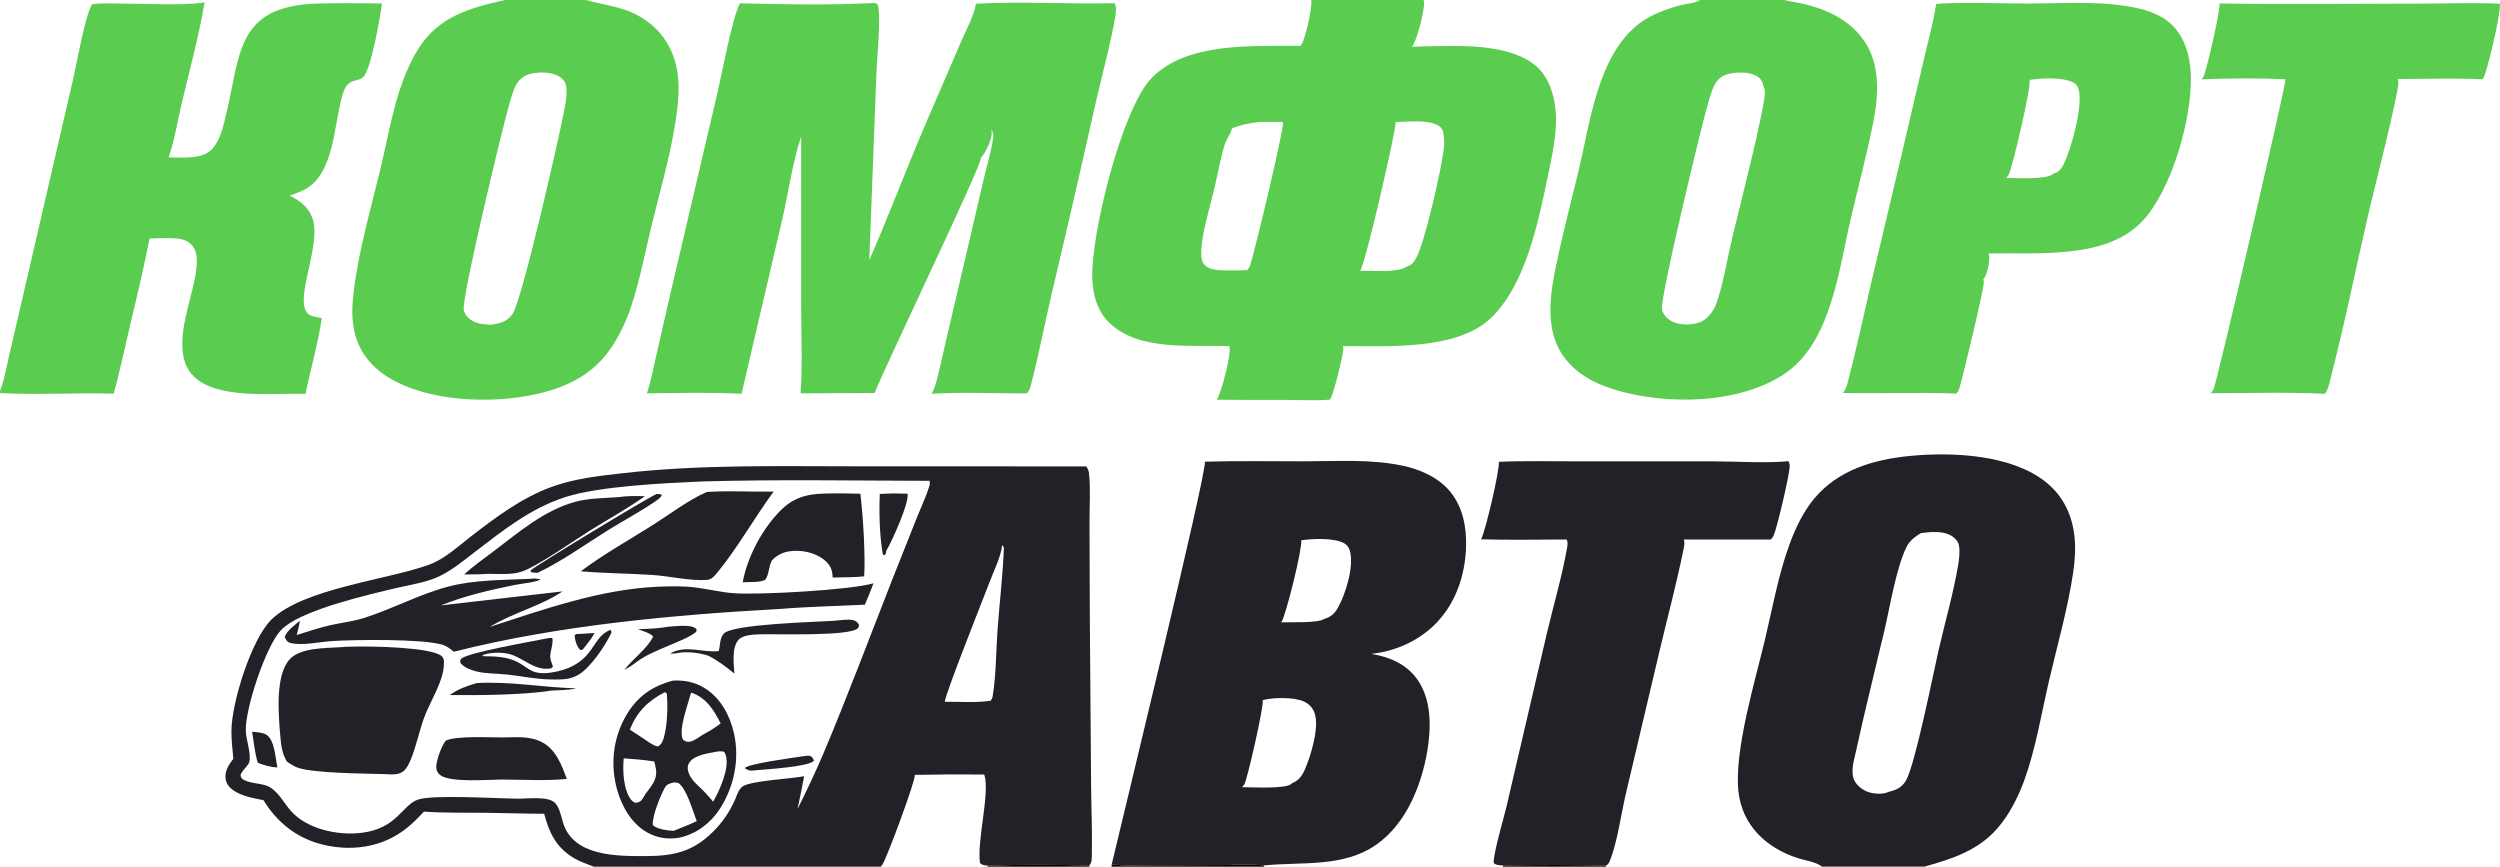
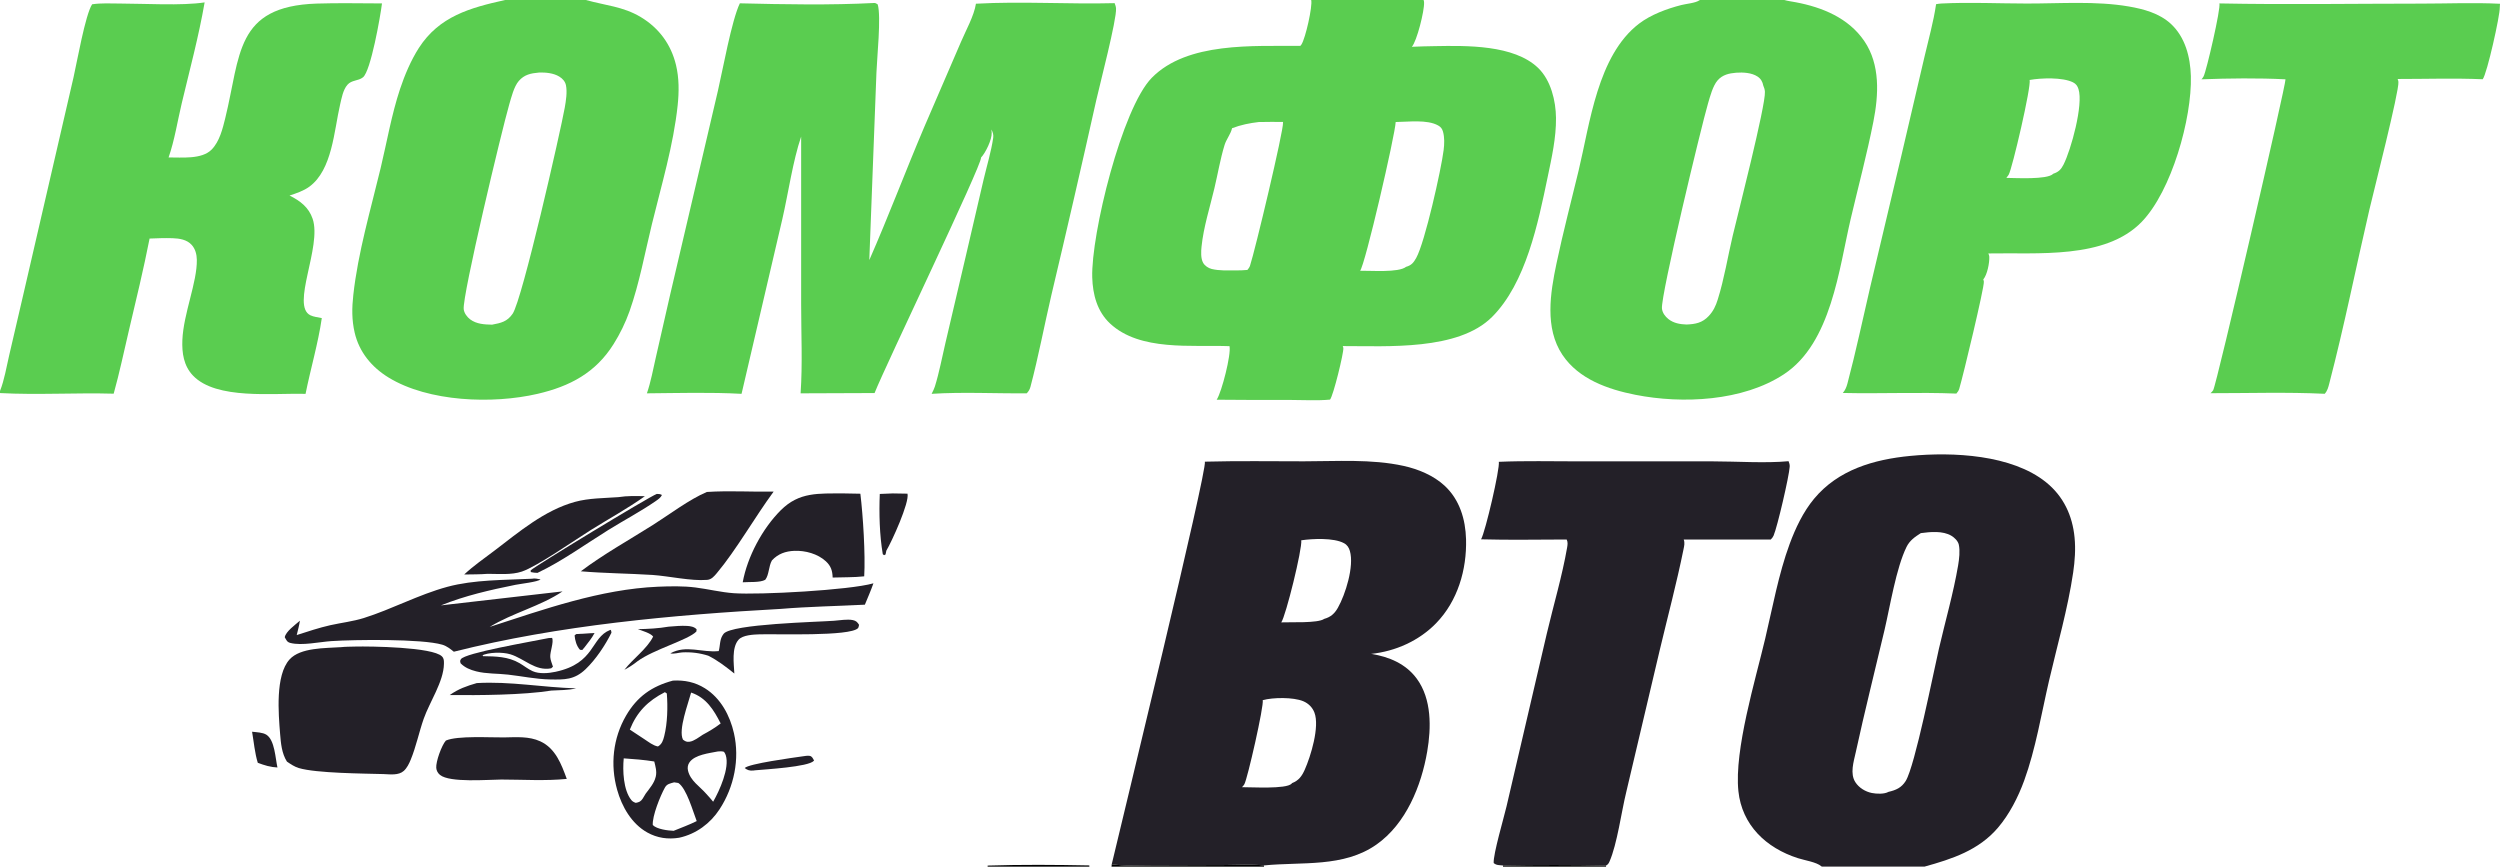
<svg xmlns="http://www.w3.org/2000/svg" width="150" height="52" viewBox="0 0 150 52" fill="none">
  <path d="M133.164 0.205C137.182 0.286 141.218 0.217 145.237 0.217C146.816 0.217 148.424 0.147 150 0.226L149.988 0.443C150.003 0.918 149.225 4.422 148.962 4.755C147.271 4.682 145.552 4.74 143.858 4.739C143.883 4.798 143.897 4.848 143.905 4.911C143.962 5.455 142.398 11.571 142.165 12.571C141.359 16.038 140.657 19.56 139.758 23.004C139.698 23.235 139.648 23.444 139.484 23.627C137.215 23.519 134.905 23.593 132.631 23.592C132.692 23.538 132.744 23.484 132.789 23.417C132.992 23.117 137.181 4.975 137.13 4.759C135.477 4.675 133.745 4.697 132.091 4.759C132.139 4.705 132.183 4.647 132.216 4.582C132.39 4.245 133.26 0.489 133.164 0.203V0.205Z" fill="#5ACD50" />
  <path d="M89.933 27.709C91.511 27.641 93.103 27.681 94.683 27.681H102.764C104.169 27.682 105.947 27.802 107.313 27.672C107.358 27.777 107.39 27.886 107.382 28.003C107.345 28.589 106.642 31.606 106.417 32.133C106.378 32.223 106.317 32.304 106.245 32.371H101.023C101.1 32.57 101.052 32.755 101.011 32.959C100.603 34.974 100.066 36.982 99.59 38.983L97.579 47.507C97.286 48.692 97.032 50.645 96.57 51.692C96.522 51.802 96.474 51.877 96.361 51.932V51.999H90.182L90.179 51.929C89.969 51.905 89.779 51.926 89.621 51.781C89.585 51.255 90.242 49.03 90.392 48.382L92.81 38.008C93.211 36.305 93.73 34.568 94.028 32.848C94.056 32.68 94.079 32.529 94.001 32.37C92.291 32.371 90.573 32.409 88.865 32.359C89.127 31.889 89.998 28.143 89.93 27.71L89.933 27.709ZM90.181 51.929L90.184 51.999H96.364V51.932C94.302 51.892 92.242 51.89 90.181 51.929Z" fill="#232028" />
  <path d="M90.179 51.929C92.24 51.89 94.301 51.892 96.36 51.932V51.999H90.181L90.178 51.929H90.179Z" fill="black" />
  <path d="M116.162 0.252C116.266 0.233 116.373 0.217 116.478 0.211C118.169 0.125 119.907 0.211 121.603 0.212C123.601 0.215 125.757 0.05 127.725 0.388C128.62 0.542 129.559 0.797 130.241 1.421C131.114 2.221 131.42 3.425 131.452 4.564C131.521 7.107 130.295 11.459 128.501 13.313C126.308 15.58 122.217 15.145 119.298 15.207C119.329 15.267 119.355 15.332 119.358 15.4C119.374 15.774 119.236 16.482 118.996 16.768C119.014 16.811 119.031 16.858 119.032 16.905C119.053 17.272 117.798 22.513 117.555 23.327C117.522 23.438 117.458 23.529 117.381 23.615C115.116 23.522 112.838 23.63 110.57 23.578C110.714 23.407 110.789 23.227 110.846 23.012C111.354 21.101 111.765 19.143 112.214 17.217L114.091 9.302L115.468 3.412C115.708 2.373 116.014 1.304 116.165 0.251L116.162 0.252ZM121.777 4.796C121.888 5.17 120.734 10.12 120.522 10.481C120.489 10.537 120.447 10.586 120.407 10.637C120.398 10.649 120.389 10.661 120.38 10.673C120.947 10.679 122.817 10.787 123.18 10.439C123.186 10.434 123.191 10.429 123.196 10.423C123.518 10.32 123.664 10.165 123.814 9.871C124.26 8.993 125.013 6.276 124.708 5.341C124.647 5.154 124.561 5.03 124.38 4.94C123.757 4.629 122.466 4.674 121.78 4.798L121.777 4.796Z" fill="#5ACD50" />
  <path d="M-0 23.459C0.264 22.792 0.384 22.033 0.547 21.336L1.431 17.533L4.414 4.629C4.615 3.744 5.118 0.889 5.526 0.258C6.069 0.175 6.647 0.211 7.196 0.212C8.663 0.215 10.899 0.354 12.278 0.144C11.925 2.177 11.384 4.186 10.905 6.194C10.653 7.254 10.474 8.42 10.115 9.447C10.888 9.439 12.112 9.577 12.701 8.971C13.17 8.491 13.359 7.729 13.513 7.099C14.445 3.322 14.096 0.379 18.996 0.215C20.299 0.172 21.615 0.203 22.919 0.205C22.828 0.952 22.25 4.261 21.78 4.638C21.491 4.869 21.102 4.789 20.844 5.089C20.581 5.392 20.494 5.898 20.405 6.279C20.044 7.828 19.939 10.197 18.558 11.203C18.205 11.459 17.782 11.596 17.372 11.733C18.01 12.048 18.528 12.441 18.76 13.133C19.323 14.802 17.437 18.347 18.627 18.919C18.82 19.012 19.097 19.042 19.308 19.086C19.085 20.619 18.637 22.116 18.333 23.633C16.407 23.572 12.981 24.004 11.579 22.534C11.02 21.949 10.911 21.178 10.942 20.404C11.007 18.817 11.834 16.932 11.81 15.589C11.804 15.264 11.723 14.936 11.498 14.69C11.21 14.375 10.771 14.307 10.36 14.292C9.899 14.276 9.434 14.295 8.975 14.313C8.612 16.165 8.164 17.999 7.732 19.836C7.435 21.096 7.169 22.374 6.821 23.621C4.553 23.556 2.258 23.705 -0.002 23.584V23.459H-0Z" fill="#5ACD50" />
  <path d="M101.99 -0H107.057C107.276 0.063 107.513 0.091 107.738 0.134C109.339 0.435 110.914 1.081 111.855 2.459C112.823 3.877 112.721 5.691 112.403 7.299C112.016 9.255 111.501 11.182 111.044 13.124C110.341 16.117 109.881 20.582 107.037 22.454C104.573 24.076 100.956 24.247 98.124 23.688C96.466 23.36 94.715 22.742 93.745 21.29C92.672 19.684 93.017 17.576 93.391 15.802C93.783 13.939 94.271 12.089 94.716 10.239C95.395 7.42 95.85 3.328 98.341 1.421C99.051 0.879 100.016 0.522 100.885 0.301C101.19 0.223 101.72 0.187 101.97 0.016C101.978 0.01 101.985 0.005 101.993 -0H101.99ZM104.172 4.363C103.743 4.397 103.352 4.485 103.057 4.821C102.772 5.145 102.604 5.789 102.482 6.203C102.075 7.59 99.641 17.713 99.717 18.51C99.741 18.765 99.909 18.991 100.109 19.148C100.421 19.392 100.8 19.457 101.187 19.471C101.73 19.451 102.144 19.369 102.529 18.956C102.803 18.66 102.944 18.356 103.063 17.977C103.455 16.731 103.663 15.413 103.963 14.143C104.255 12.914 105.946 6.321 105.895 5.505C105.887 5.375 105.85 5.256 105.797 5.136C105.755 4.909 105.652 4.725 105.454 4.594C105.104 4.36 104.579 4.332 104.17 4.363H104.172Z" fill="#5ACD50" />
  <path d="M30.304 -0H35.157C36.306 0.327 37.377 0.384 38.444 1.023C39.541 1.681 40.263 2.667 40.559 3.897C40.75 4.687 40.744 5.513 40.66 6.316C40.409 8.707 39.684 11.117 39.114 13.452C38.692 15.18 38.365 16.991 37.773 18.671C37.65 19.017 37.508 19.355 37.347 19.686C37.187 20.017 37.008 20.337 36.813 20.649C35.738 22.363 34.201 23.179 32.252 23.631C29.562 24.255 25.708 24.119 23.313 22.651C22.294 22.026 21.55 21.119 21.28 19.959C21.103 19.198 21.112 18.473 21.198 17.703C21.477 15.161 22.242 12.57 22.84 10.079C23.216 8.51 23.494 6.872 24.003 5.34C24.278 4.513 24.659 3.611 25.132 2.876C26.353 0.98 28.207 0.465 30.305 0.001L30.304 -0ZM32.327 4.355C31.849 4.396 31.458 4.477 31.128 4.857C30.836 5.192 30.676 5.855 30.551 6.279C30.114 7.785 27.728 17.753 27.823 18.555C27.85 18.789 28.025 19.022 28.211 19.163C28.593 19.448 29.067 19.47 29.525 19.48C30.062 19.378 30.427 19.302 30.757 18.827C31.332 18 33.634 7.87 33.885 6.46C33.957 6.052 34.042 5.523 33.957 5.112C33.909 4.886 33.753 4.715 33.557 4.595C33.208 4.381 32.732 4.338 32.328 4.353L32.327 4.355Z" fill="#5ACD50" />
  <path d="M72.293 27.7C74.272 27.647 76.257 27.678 78.235 27.679C80.202 27.679 82.285 27.53 84.215 27.954C85.091 28.146 86.011 28.527 86.672 29.139C87.58 29.978 87.931 31.161 87.963 32.358C88.011 34.175 87.464 36.061 86.165 37.395C85.138 38.449 83.735 39.076 82.268 39.234C83.35 39.404 84.355 39.83 85.012 40.728C85.906 41.95 85.878 43.665 85.633 45.089C85.281 47.15 84.361 49.428 82.586 50.674C80.608 52.066 78.114 51.698 75.837 51.926L75.84 51.999H66.691L66.704 51.855C67.261 49.494 72.454 28.175 72.292 27.7H72.293ZM75.763 42.01C75.853 42.309 74.847 46.74 74.66 47.057C74.621 47.122 74.573 47.178 74.519 47.231C75.06 47.225 77.171 47.361 77.496 47.02C77.506 47.009 77.515 46.998 77.524 46.986C77.928 46.831 78.115 46.562 78.284 46.185C78.644 45.377 79.189 43.601 78.866 42.756C78.746 42.442 78.507 42.204 78.193 42.072C77.596 41.824 76.371 41.84 75.763 42.01ZM78.076 32.418C78.145 32.923 77.149 36.958 76.876 37.343C77.415 37.315 79.077 37.407 79.454 37.132C79.846 37.023 80.074 36.815 80.272 36.468C80.725 35.671 81.258 33.975 80.994 33.062C80.934 32.855 80.833 32.694 80.638 32.59C80.029 32.259 78.753 32.318 78.075 32.418H78.076ZM66.706 51.855L66.692 51.999H75.841L75.838 51.926C75.066 51.843 74.228 51.899 73.449 51.902L69.025 51.918C68.264 51.921 67.458 51.971 66.706 51.855Z" fill="#232028" />
  <path d="M66.706 51.855C67.458 51.971 68.264 51.921 69.025 51.918L73.449 51.902C74.228 51.899 75.066 51.843 75.838 51.926L75.841 51.999H66.692L66.706 51.855Z" fill="black" />
  <path d="M109.308 51.999C109.299 51.992 109.291 51.983 109.282 51.976C108.982 51.722 108.266 51.617 107.878 51.491C105.961 50.877 104.517 49.502 104.304 47.469C104.046 44.994 105.331 40.781 105.911 38.322C106.357 36.438 106.71 34.457 107.379 32.638C107.728 31.692 108.193 30.71 108.843 29.928C110.293 28.183 112.433 27.565 114.624 27.354C117.174 27.109 120.703 27.276 122.763 28.935C123.811 29.778 124.348 30.937 124.474 32.25C124.542 32.952 124.492 33.655 124.39 34.35C124.067 36.538 123.442 38.689 122.942 40.843C122.486 42.808 122.142 44.938 121.451 46.835C121.088 47.831 120.564 48.859 119.873 49.668C118.721 51.017 117.13 51.537 115.468 51.998H109.303L109.308 51.999ZM115.253 31.985C114.894 32.214 114.583 32.426 114.39 32.819C113.77 34.083 113.405 36.373 113.074 37.788C112.497 40.24 111.876 42.69 111.342 45.151C111.22 45.709 110.989 46.414 111.321 46.931C111.537 47.266 111.921 47.503 112.314 47.58C112.596 47.636 113.056 47.655 113.309 47.512C113.758 47.408 114.088 47.265 114.342 46.859C114.896 45.971 116.02 40.286 116.335 38.924C116.718 37.267 117.204 35.593 117.488 33.919C117.551 33.55 117.611 33.04 117.527 32.674C117.477 32.458 117.269 32.256 117.082 32.145C116.569 31.839 115.82 31.91 115.253 31.987V31.985Z" fill="#232028" />
  <path d="M52.477 0.178C52.547 0.186 52.604 0.23 52.662 0.264C52.881 0.97 52.614 3.524 52.586 4.366L52.158 15.605C53.319 12.963 54.336 10.25 55.467 7.593L57.656 2.52C57.945 1.84 58.448 0.941 58.556 0.223C61.307 0.069 64.117 0.262 66.877 0.189C66.916 0.289 66.955 0.397 66.962 0.505C67.01 1.159 65.976 5.123 65.78 5.996C64.906 9.909 64.006 13.816 63.08 17.718C62.656 19.541 62.305 21.407 61.826 23.215C61.784 23.37 61.715 23.482 61.604 23.599C59.709 23.617 57.786 23.509 55.897 23.63C55.907 23.611 55.917 23.59 55.928 23.569C55.988 23.447 56.051 23.324 56.092 23.193C56.354 22.354 56.521 21.448 56.723 20.59L57.968 15.28L59.02 10.757C59.212 9.943 59.473 9.092 59.593 8.266C59.619 8.086 59.568 7.931 59.485 7.77C59.496 7.835 59.502 7.901 59.503 7.966C59.517 8.38 59.138 9.162 58.861 9.457C58.942 9.843 53.123 21.937 52.474 23.583L48.036 23.6C48.157 21.835 48.069 20.017 48.069 18.247V8.195C47.568 9.665 47.297 11.598 46.939 13.15L44.493 23.63C42.617 23.527 40.693 23.584 38.814 23.6C39.052 22.91 39.186 22.16 39.349 21.451L40.215 17.654L43.072 5.46C43.357 4.232 43.903 1.205 44.391 0.199C47.053 0.264 49.816 0.316 52.476 0.178H52.477Z" fill="#5ACD50" />
  <path d="M78.674 -0H85.417C85.435 0.051 85.443 0.1 85.444 0.155C85.468 0.647 85.009 2.484 84.71 2.808C85.169 2.787 85.63 2.774 86.091 2.768C87.987 2.735 90.837 2.678 92.29 4.078C93.056 4.818 93.349 6.055 93.36 7.076C93.373 8.274 93.099 9.476 92.855 10.646C92.29 13.357 91.56 16.987 89.519 19.021C87.485 21.048 83.242 20.76 80.565 20.765C80.583 20.805 80.598 20.848 80.601 20.891C80.62 21.195 80.003 23.732 79.802 23.976C79.055 24.049 78.252 23.998 77.5 23.998C75.999 24.001 74.5 23.998 72.999 23.983C73.003 23.977 73.006 23.971 73.011 23.965C73.304 23.51 73.881 21.262 73.77 20.77C71.501 20.683 68.403 21.086 66.607 19.414C65.828 18.689 65.564 17.668 65.534 16.642C65.459 14.073 67.312 6.498 69.107 4.668C71.237 2.498 75.228 2.775 78.021 2.753C78.046 2.727 78.067 2.701 78.087 2.67C78.329 2.3 78.762 0.381 78.672 -0.002L78.674 -0ZM75.546 7.319C74.968 7.387 74.465 7.488 73.923 7.692C73.922 7.702 73.919 7.712 73.916 7.723C73.829 8.065 73.578 8.358 73.473 8.704C73.216 9.541 73.068 10.438 72.865 11.292C72.594 12.438 72.211 13.63 72.092 14.799C72.062 15.091 72.04 15.505 72.187 15.767C72.289 15.95 72.502 16.09 72.706 16.14C72.927 16.193 73.185 16.217 73.413 16.223C73.883 16.217 74.378 16.244 74.844 16.196C74.906 16.122 74.968 16.041 74.999 15.95C75.301 15.04 77.021 7.829 76.982 7.35C76.982 7.339 76.979 7.327 76.979 7.316C76.503 7.318 76.022 7.305 75.547 7.322L75.546 7.319ZM83.741 7.319C83.714 8.068 81.899 15.938 81.605 16.245C82.232 16.233 83.918 16.371 84.364 16.01C84.688 15.919 84.817 15.755 84.974 15.474C85.491 14.555 86.478 10.153 86.619 8.999C86.663 8.643 86.678 8.246 86.579 7.897C86.529 7.724 86.45 7.618 86.289 7.528C85.626 7.157 84.491 7.315 83.742 7.321L83.741 7.319Z" fill="#5ACD50" />
-   <path d="M14 45.529C13.953 44.981 13.884 44.42 13.886 43.87C13.887 42.192 15.073 38.364 16.285 37.175C18.198 35.299 23.298 34.788 25.785 33.866C26.682 33.534 27.482 32.785 28.229 32.207C29.729 31.049 31.287 29.872 33.092 29.215C34.486 28.709 35.893 28.56 37.358 28.393C42.103 27.852 46.878 27.983 51.646 27.98L65.176 27.983C65.205 28.023 65.2 28.016 65.223 28.054C65.23 28.066 65.236 28.079 65.244 28.091C65.301 28.192 65.328 28.28 65.34 28.394C65.442 29.36 65.368 30.392 65.37 31.363L65.389 37.082L65.465 47.071C65.475 48.489 65.543 49.919 65.51 51.336C65.504 51.575 65.516 51.735 65.358 51.927L65.361 51.999H35.623C35.231 51.844 34.82 51.71 34.456 51.497C33.389 50.874 32.948 49.979 32.651 48.825C31.482 48.825 30.311 48.779 29.142 48.767C27.91 48.755 26.664 48.782 25.435 48.698C24.938 49.24 24.422 49.736 23.781 50.116C22.435 50.914 20.83 51.044 19.323 50.666C17.8 50.284 16.61 49.333 15.811 48.012C15.208 47.89 14.505 47.775 13.994 47.414C13.754 47.246 13.579 47.026 13.537 46.732C13.47 46.265 13.729 45.882 13.997 45.529H14ZM42.115 28.888C39.86 28.988 35.98 29.168 33.939 29.818C31.858 30.48 30.174 31.826 28.476 33.13C27.749 33.689 27.023 34.299 26.169 34.661C25.466 34.958 24.624 35.085 23.878 35.259C22.109 35.673 18.429 36.525 17.088 37.598C17.001 37.667 16.92 37.742 16.845 37.824C15.936 38.8 14.687 42.575 14.749 43.877C14.774 44.433 15.082 45.198 14.956 45.725C14.897 45.969 14.343 46.368 14.451 46.593L14.51 46.715C15.023 47.089 15.798 46.928 16.293 47.299L16.329 47.325C16.79 47.67 17.069 48.215 17.443 48.643C18.414 49.753 20.272 50.144 21.693 49.97C23.823 49.708 24.122 48.314 25.072 47.977C25.948 47.665 29.868 47.913 31.126 47.921C31.663 47.919 32.87 47.77 33.277 48.151C33.581 48.436 33.666 48.989 33.787 49.376C34.423 51.403 37.038 51.37 38.806 51.364C40.421 51.36 41.572 51.094 42.749 49.936C42.894 49.794 43.034 49.645 43.165 49.49C43.295 49.334 43.42 49.172 43.534 49.005C43.649 48.838 43.754 48.665 43.852 48.487C43.95 48.309 44.038 48.126 44.118 47.94C44.226 47.684 44.322 47.349 44.563 47.182C45.048 46.847 47.492 46.723 48.248 46.574C48.127 47.232 47.993 47.888 47.85 48.544C48.386 47.478 48.892 46.398 49.366 45.304C50.844 41.805 52.176 38.239 53.564 34.704L55.02 31.038C55.265 30.427 55.563 29.799 55.76 29.171C55.776 29.119 55.785 29.066 55.787 29.012C55.79 28.957 55.785 28.904 55.773 28.849C51.227 28.84 46.654 28.758 42.111 28.888H42.115ZM54.889 46.491C54.951 46.792 53.226 51.446 52.944 51.877C52.914 51.923 52.877 51.963 52.838 51.999H59.258V51.936C59.048 51.911 58.96 51.927 58.802 51.785C58.595 50.477 59.416 47.577 59.056 46.472C57.667 46.457 56.279 46.464 54.889 46.492V46.491ZM60.127 32.705C60.055 33.41 59.634 34.237 59.38 34.909C59.09 35.674 56.654 41.793 56.69 42.106C57.585 42.099 58.557 42.176 59.441 42.044C59.492 41.967 59.542 41.883 59.557 41.793C59.769 40.512 59.758 39.122 59.851 37.821C59.97 36.168 60.172 34.504 60.234 32.851C60.203 32.804 60.171 32.745 60.127 32.706V32.705ZM59.255 51.936V51.999H65.361L65.358 51.927C63.33 51.886 61.283 51.871 59.255 51.936Z" fill="#232028" />
  <path d="M59.257 51.936C61.285 51.871 63.332 51.886 65.359 51.927L65.362 51.999H59.258V51.936H59.257Z" fill="black" />
  <path d="M34.569 38.045L35.675 37.979C35.516 38.282 35.3 38.544 35.091 38.815L34.937 38.999L34.8 38.988C34.595 38.769 34.499 38.417 34.476 38.125L34.571 38.045H34.569Z" fill="#232028" />
  <path d="M48.137 45.383C48.266 45.367 48.457 45.327 48.583 45.352C48.733 45.381 48.773 45.511 48.842 45.628C48.836 45.635 48.832 45.644 48.826 45.652C48.505 46.014 45.934 46.16 45.306 46.218C45.27 46.223 45.234 46.228 45.198 46.232C44.987 46.252 44.844 46.212 44.684 46.083C44.897 45.826 47.591 45.461 48.139 45.383H48.137Z" fill="#232028" />
  <path d="M15.125 43.904C15.385 43.935 15.765 43.941 15.987 44.086C16.488 44.411 16.52 45.491 16.647 46.049C16.227 46.031 15.858 45.916 15.467 45.768C15.286 45.183 15.229 44.51 15.125 43.906V43.904Z" fill="#232028" />
  <path d="M40.131 37.599C40.49 37.571 40.868 37.533 41.225 37.555C41.427 37.567 41.661 37.605 41.797 37.76L41.782 37.892C41.288 38.4 39.216 38.963 38.249 39.676C37.999 39.876 37.748 40.037 37.464 40.189C37.979 39.517 38.809 38.948 39.189 38.196C39.049 37.99 38.515 37.844 38.273 37.75C38.908 37.735 39.502 37.707 40.13 37.598L40.131 37.599Z" fill="#232028" />
  <path d="M28.602 40.985C30.626 40.87 32.556 41.246 34.571 41.301C34.096 41.416 33.569 41.406 33.083 41.434C31.393 41.704 28.749 41.721 26.985 41.703C27.502 41.334 27.998 41.162 28.603 40.986L28.602 40.985Z" fill="#232028" />
  <path d="M39.408 29.635C39.531 29.635 39.608 29.641 39.717 29.699C39.636 29.863 39.507 29.951 39.36 30.053C38.449 30.685 37.431 31.219 36.486 31.808C35.108 32.666 33.714 33.678 32.249 34.373C32.106 34.37 31.983 34.356 31.845 34.324L31.84 34.222C32.088 33.972 38.934 29.811 39.408 29.635Z" fill="#232028" />
  <path d="M53.564 29.605L54.45 29.62C54.576 30.149 53.507 32.495 53.18 33.04L53.133 33.268L53.043 33.312L52.967 33.25C52.772 32.115 52.739 30.786 52.787 29.637L53.564 29.605Z" fill="#232028" />
  <path d="M50.039 37.246C50.388 37.222 50.833 37.137 51.173 37.206C51.368 37.246 51.446 37.333 51.544 37.49C51.529 37.546 51.517 37.652 51.478 37.692C50.983 38.194 46.608 38.028 45.574 38.06C45.213 38.072 44.568 38.098 44.314 38.383C43.889 38.861 44.031 39.824 44.061 40.412C43.558 40.011 43.075 39.63 42.495 39.342C42.369 39.302 42.242 39.267 42.112 39.239C41.983 39.211 41.853 39.187 41.722 39.171C41.592 39.155 41.46 39.144 41.328 39.14C41.195 39.135 41.063 39.137 40.931 39.144C40.702 39.16 40.447 39.252 40.22 39.202C41.168 38.675 42.126 39.171 43.124 39.065C43.211 38.756 43.177 38.398 43.355 38.12C43.361 38.112 43.367 38.103 43.373 38.093C43.39 38.067 43.406 38.042 43.426 38.019C43.938 37.435 49.036 37.321 50.039 37.246Z" fill="#232028" />
  <path d="M36.633 37.788C36.682 37.838 36.676 37.896 36.687 37.964C36.31 38.722 35.75 39.565 35.129 40.158C34.462 40.793 33.873 40.784 32.993 40.766C32.15 40.75 31.318 40.571 30.482 40.477C29.849 40.404 29.187 40.438 28.569 40.28C28.22 40.192 27.892 40.059 27.638 39.8C27.608 39.687 27.587 39.66 27.653 39.553C27.887 39.175 31.91 38.493 32.72 38.322C32.861 38.285 32.98 38.274 33.125 38.273C33.242 38.517 32.995 39.109 33.016 39.423C33.028 39.618 33.122 39.815 33.178 40.003L33.071 40.099C32.111 40.283 31.461 39.514 30.623 39.258C30.154 39.115 29.302 39.124 28.875 39.348L28.98 39.323L28.983 39.37C29.754 39.384 30.484 39.392 31.17 39.788C31.428 39.938 31.684 40.147 31.955 40.269C32.357 40.449 32.915 40.397 33.331 40.308C35.732 39.796 35.428 38.261 36.604 37.8L36.633 37.79V37.788Z" fill="#232028" />
  <path d="M30.244 44.245C30.973 44.233 31.735 44.166 32.415 44.479C33.335 44.901 33.684 45.858 34.006 46.734C32.727 46.864 31.369 46.774 30.083 46.772C29.294 46.776 26.985 46.975 26.4 46.495C26.268 46.387 26.188 46.24 26.175 46.071C26.146 45.706 26.496 44.718 26.754 44.433C27.449 44.13 29.418 44.256 30.244 44.245Z" fill="#232028" />
  <path d="M37.101 29.829C37.634 29.744 38.155 29.759 38.692 29.773C37.665 30.507 36.516 31.134 35.441 31.807C34.508 32.39 32.234 33.984 31.312 34.294C30.686 34.506 29.915 34.43 29.261 34.43C28.794 34.467 28.318 34.461 27.85 34.47C28.405 33.952 29.052 33.505 29.658 33.045C31.138 31.92 32.666 30.617 34.5 30.112C35.333 29.883 36.241 29.892 37.101 29.829Z" fill="#232028" />
  <path d="M50.588 29.604L51.622 29.623C51.783 30.95 51.928 33.262 51.853 34.58C51.235 34.649 50.582 34.63 49.959 34.653C49.947 34.247 49.858 33.959 49.549 33.675C49.063 33.228 48.322 33.025 47.666 33.05C47.13 33.071 46.683 33.229 46.316 33.624C46.114 33.974 46.148 34.495 45.914 34.788C45.606 34.964 44.93 34.907 44.563 34.937C44.841 33.405 45.746 31.712 46.848 30.613C47.958 29.505 49.121 29.616 50.588 29.604Z" fill="#232028" />
  <path d="M42.414 29.518C43.739 29.431 45.087 29.518 46.416 29.498C45.311 31 44.154 33.027 43.011 34.386C42.858 34.568 42.693 34.769 42.438 34.791L42.398 34.794C41.482 34.869 40.133 34.566 39.153 34.497C37.719 34.407 36.279 34.399 34.848 34.278C36.194 33.262 37.758 32.393 39.189 31.488C40.169 30.867 41.367 29.959 42.414 29.517V29.518Z" fill="#232028" />
  <path d="M40.373 40.836C41.069 40.797 41.703 40.927 42.297 41.298C43.247 41.891 43.8 42.941 44.038 43.997C44.389 45.551 44.047 47.219 43.175 48.554C42.617 49.41 41.767 50.042 40.75 50.264C40.076 50.373 39.432 50.282 38.835 49.948C37.889 49.419 37.308 48.389 37.028 47.385C36.609 45.888 36.777 44.293 37.563 42.939C38.225 41.8 39.106 41.177 40.373 40.837V40.836ZM40.445 46.941C40.214 47.009 40.02 47.027 39.894 47.255C39.617 47.755 39.133 48.95 39.166 49.502C39.408 49.754 40.079 49.837 40.419 49.849C40.879 49.66 41.359 49.487 41.803 49.265C41.58 48.702 41.2 47.309 40.699 46.978L40.445 46.94V46.941ZM43.078 45.086C42.552 45.194 41.692 45.278 41.37 45.739C41.266 45.885 41.24 46.059 41.279 46.232C41.418 46.848 41.995 47.188 42.381 47.636C42.518 47.789 42.663 47.941 42.789 48.104C43.166 47.445 43.792 46.076 43.544 45.306C43.522 45.234 43.481 45.169 43.439 45.108C43.307 45.07 43.214 45.073 43.079 45.087L43.078 45.086ZM39.893 41.53C38.877 42.047 38.212 42.718 37.79 43.776L38.663 44.352C38.908 44.51 39.186 44.739 39.478 44.788C39.719 44.646 39.786 44.43 39.852 44.173C40.05 43.392 40.071 42.413 40.01 41.61L39.894 41.529L39.893 41.53ZM41.467 41.554C41.293 42.215 40.685 43.796 40.978 44.377C41.119 44.483 41.195 44.528 41.382 44.502C41.641 44.467 41.95 44.223 42.166 44.084C42.548 43.88 42.897 43.671 43.24 43.408C42.831 42.6 42.375 41.858 41.466 41.554H41.467ZM37.424 45.499C37.353 46.222 37.397 47.405 37.879 48.002C37.951 48.091 38.039 48.135 38.146 48.172C38.351 48.132 38.441 48.095 38.563 47.915C38.627 47.82 38.684 47.718 38.74 47.621C38.962 47.321 39.252 46.993 39.337 46.627L39.348 46.587C39.418 46.285 39.328 45.983 39.256 45.689C38.647 45.59 38.038 45.544 37.422 45.501L37.424 45.499Z" fill="#232028" />
  <path d="M31.919 34.724C32.081 34.683 32.271 34.735 32.433 34.764C32.268 34.915 31.224 35.029 30.934 35.088C29.394 35.401 27.916 35.735 26.455 36.323L33.753 35.484C32.433 36.373 30.757 36.772 29.381 37.615C32.63 36.562 36.029 35.351 39.477 35.203C40.212 35.172 41 35.156 41.73 35.249C42.5 35.346 43.256 35.538 44.032 35.593C45.55 35.701 50.975 35.411 52.405 34.999C52.255 35.432 52.065 35.857 51.892 36.281C50.21 36.367 48.526 36.395 46.846 36.534C40.346 36.893 33.539 37.513 27.23 39.103C27.017 38.934 26.804 38.76 26.538 38.682C25.325 38.322 21.276 38.375 19.883 38.466C19.16 38.515 18.117 38.754 17.423 38.577C17.215 38.524 17.191 38.41 17.085 38.236C17.144 37.89 17.722 37.482 17.995 37.242C17.951 37.531 17.872 37.818 17.804 38.103C18.469 37.892 19.143 37.663 19.826 37.51C20.486 37.364 21.181 37.284 21.827 37.082C23.526 36.547 25.112 35.679 26.843 35.209C28.447 34.775 30.262 34.806 31.92 34.724H31.919Z" fill="#232028" />
  <path d="M20.426 38.833C20.718 38.8 21.019 38.802 21.312 38.794C22.217 38.772 25.944 38.821 26.514 39.381C26.646 39.511 26.637 39.655 26.636 39.833C26.62 40.896 25.773 42.123 25.42 43.132C25.139 43.937 24.966 44.799 24.641 45.587C24.545 45.82 24.419 46.08 24.228 46.253C23.916 46.535 23.407 46.46 23.018 46.445C21.846 46.411 18.977 46.398 17.926 46.082C17.665 46.003 17.438 45.847 17.216 45.696C16.902 45.2 16.853 44.598 16.806 44.028C16.709 42.827 16.512 40.523 17.372 39.568C18.025 38.844 19.539 38.896 20.423 38.831L20.426 38.833Z" fill="#232028" />
</svg>